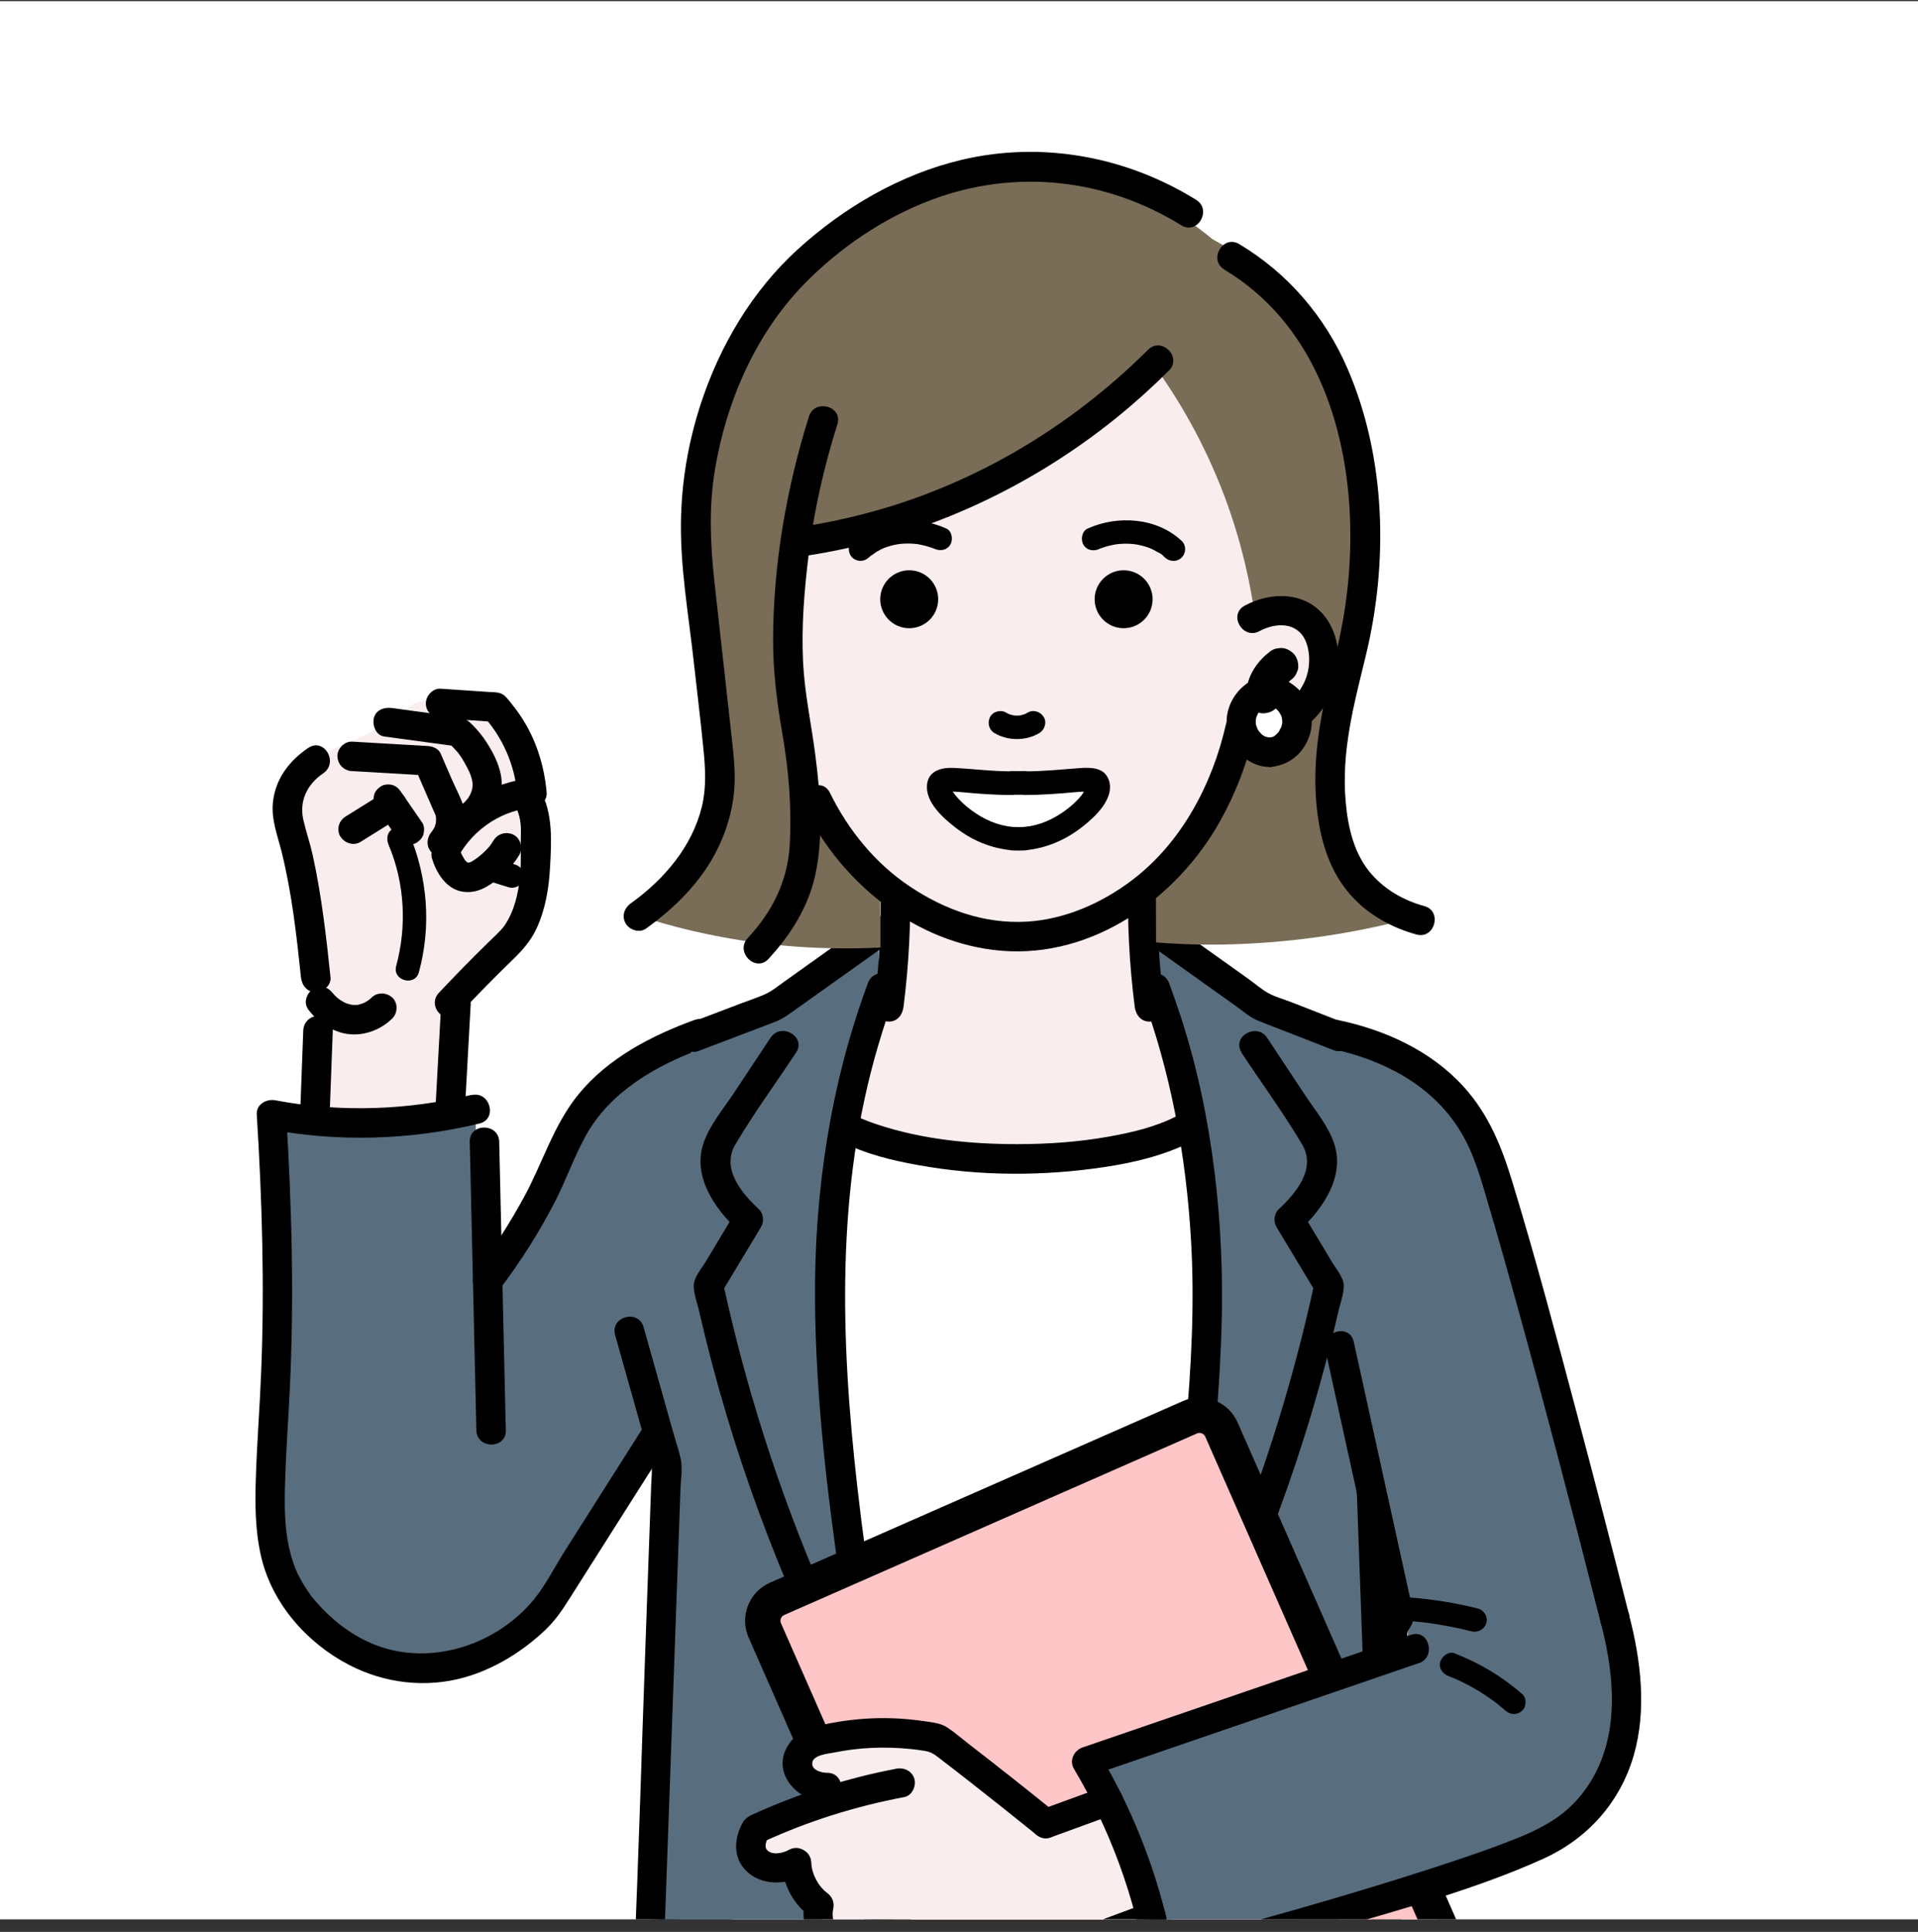
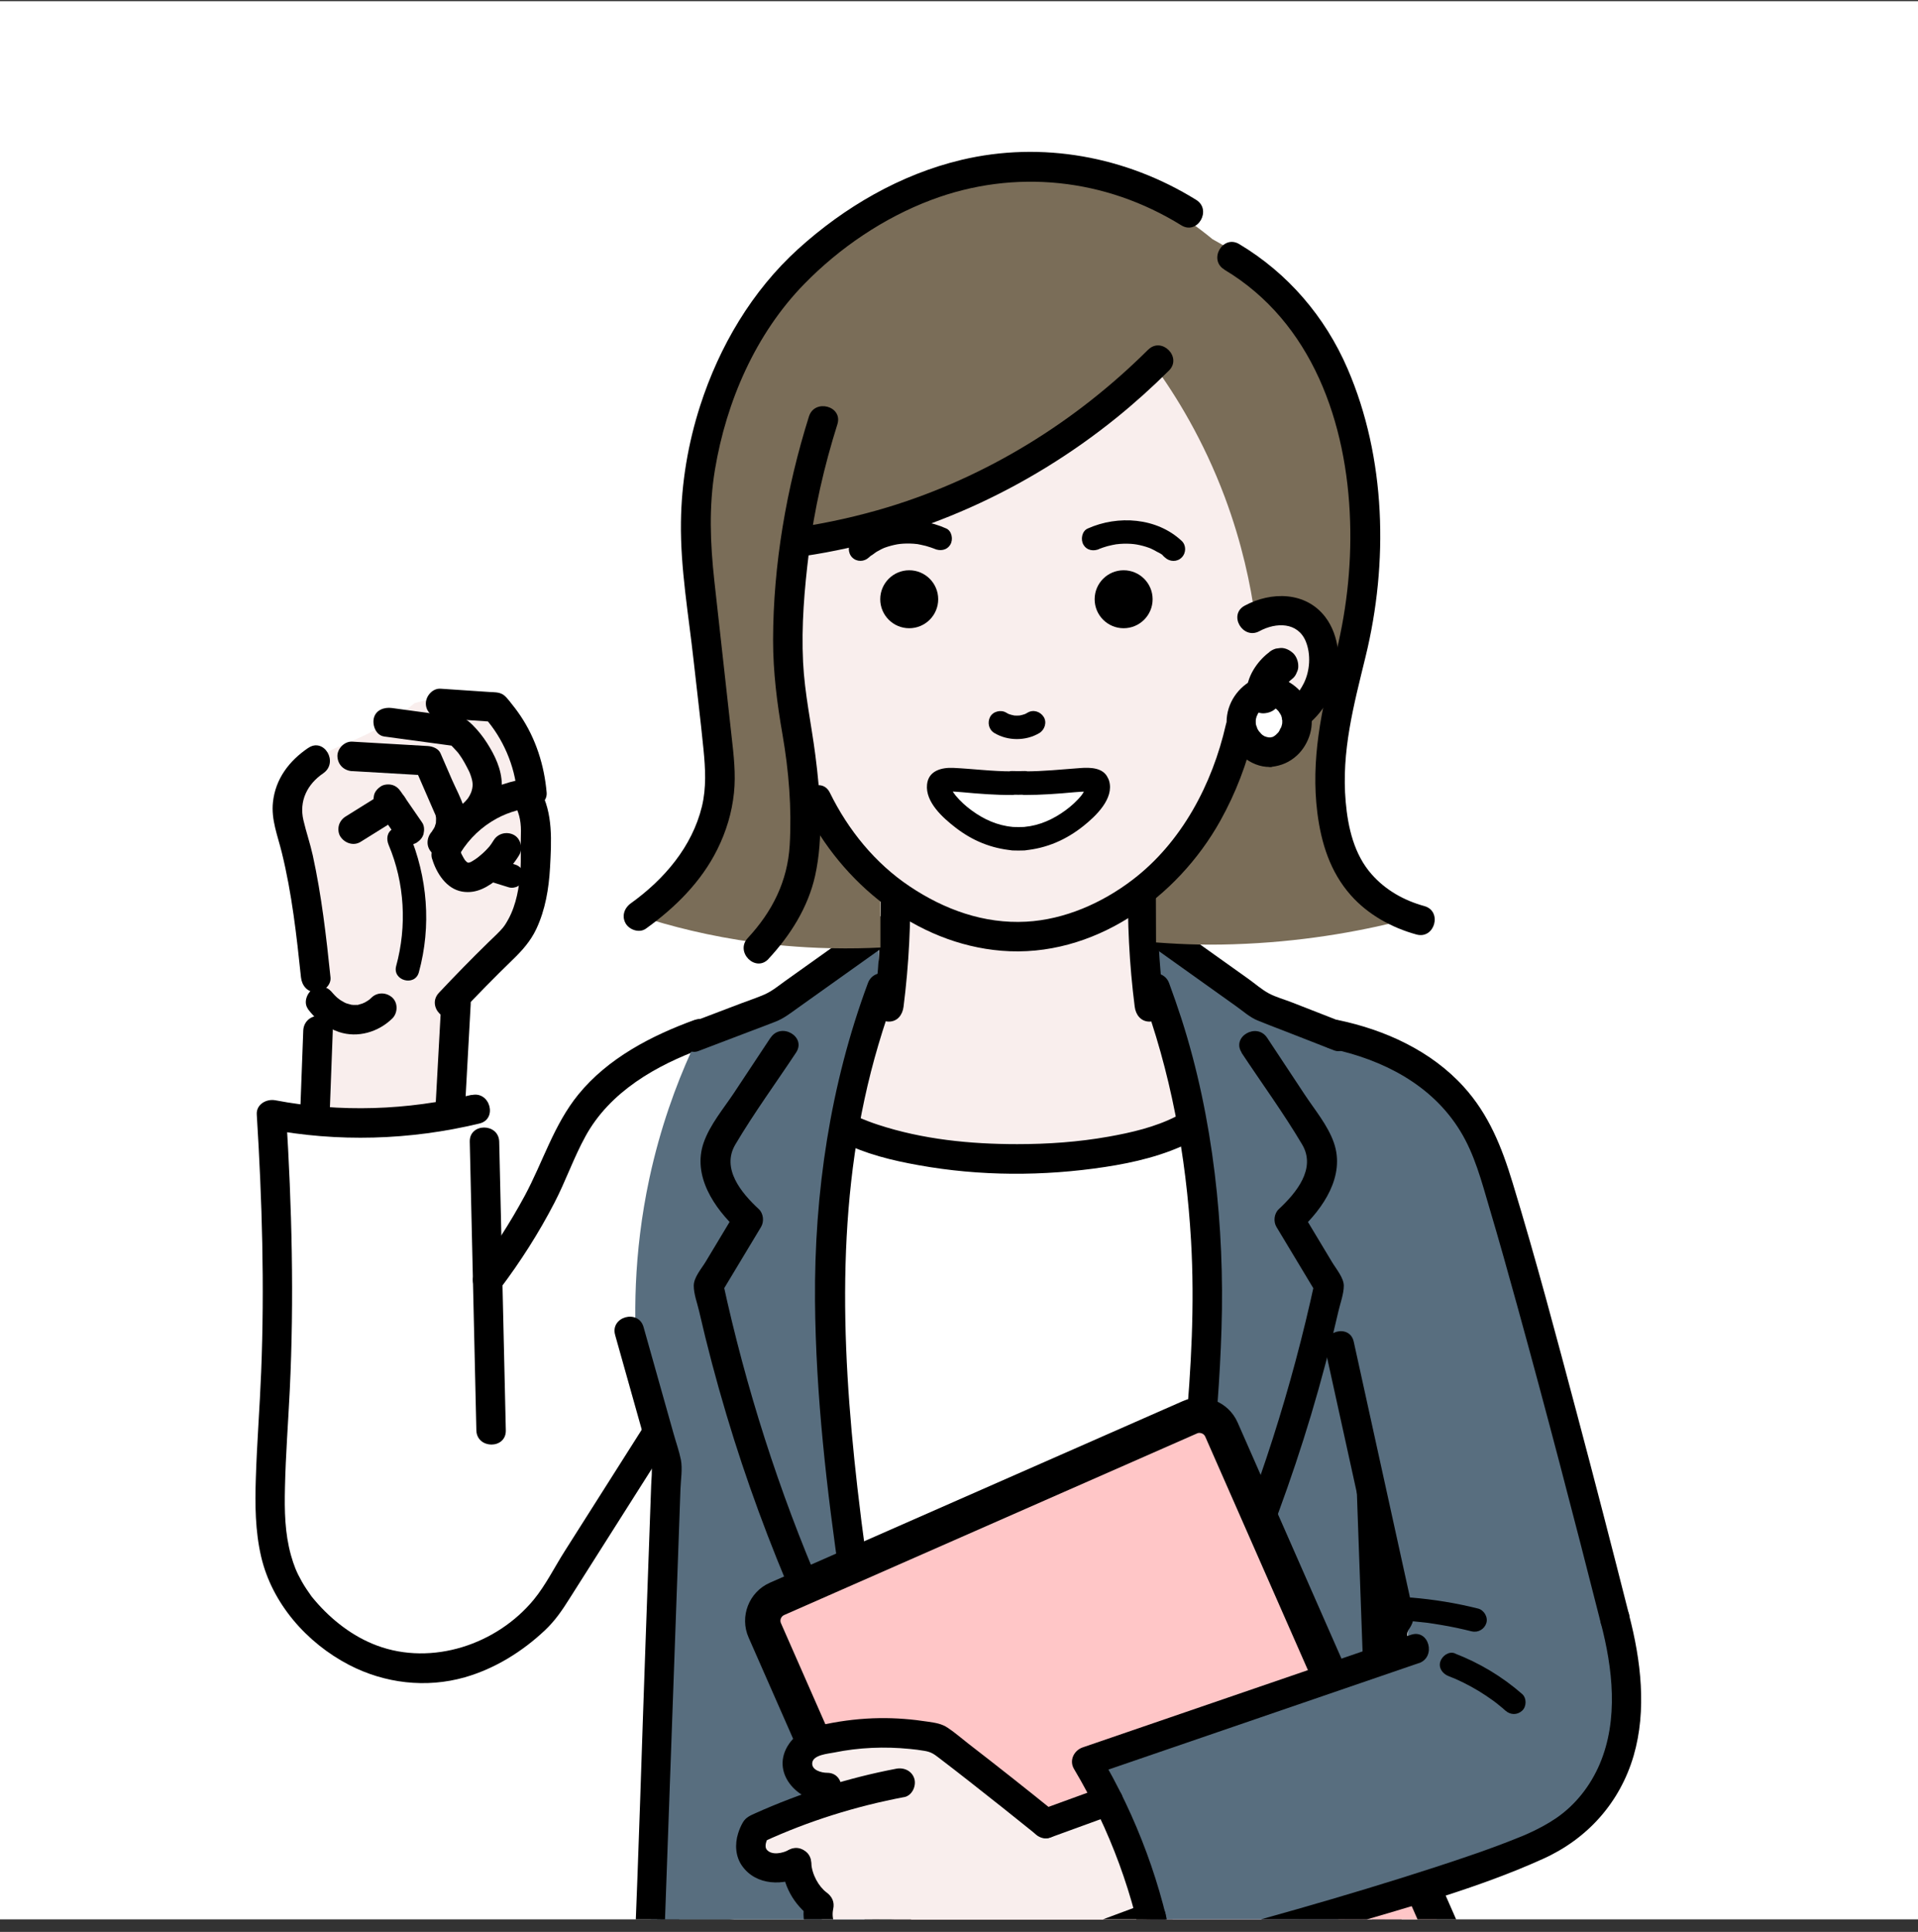
<svg xmlns="http://www.w3.org/2000/svg" width="140" height="141" viewBox="0 0 140 141" fill="none">
  <rect x="0" y="0" width="140" height="141" fill="#333333" stroke="none" />
  <g clip-path="url(#clip0_99_47697)">
    <rect width="140" height="140" transform="translate(0 0.086)" fill="white" />
    <path d="M97.848 141.097C99.069 146.079 100.158 151.089 100.897 156.162C101.637 161.236 101.912 166.057 102.308 171.022C102.956 179.07 102.56 187.067 101.969 195.099C101.264 204.684 100.399 214.252 99.459 223.82C98.845 230.108 98.192 236.391 97.515 242.669C96.776 249.496 96.283 256.364 95.692 263.203C94.511 276.79 93.33 290.382 92.149 303.968C92.006 305.637 91.857 307.311 91.714 308.979L92.791 307.901C87.563 307.804 82.341 307.712 77.112 307.614L78.19 308.692C78.425 292.492 78.42 276.291 78.167 260.09C77.904 243.391 77.376 226.692 76.591 210.01C76.161 200.958 75.656 191.912 75.077 182.871C74.991 181.495 72.836 181.489 72.928 182.871C73.977 199.175 74.774 215.496 75.324 231.823C75.874 248.149 76.178 265.095 76.213 281.737C76.23 290.72 76.172 299.709 76.046 308.692C76.035 309.283 76.545 309.758 77.124 309.77C82.352 309.867 87.575 309.959 92.803 310.057C93.422 310.068 93.829 309.552 93.881 308.979C95.067 295.335 96.254 281.691 97.441 268.047C98.037 261.197 98.633 254.346 99.229 247.496C99.791 241.006 100.565 234.534 101.213 228.05C102.227 217.909 103.173 207.762 103.953 197.604C104.561 189.659 105.151 181.713 104.675 173.745C104.412 169.336 104.096 164.899 103.62 160.508C102.996 154.769 101.975 149.094 100.662 143.476C100.433 142.49 100.192 141.498 99.946 140.512C99.613 139.171 97.544 139.738 97.871 141.085L97.848 141.097Z" fill="black" />
    <path d="M98.639 139.738C85.62 140.936 72.515 141.189 59.456 140.472C55.982 140.283 52.519 140.025 49.057 139.698C47.681 139.572 47.687 141.722 49.057 141.848C62.035 143.063 75.1 143.338 88.119 142.651C91.628 142.467 95.136 142.209 98.639 141.888C100.003 141.762 100.02 139.612 98.639 139.738Z" fill="black" />
    <path d="M47.767 140.489C46.523 146.228 45.422 152.012 44.688 157.842C44.19 161.786 43.96 165.742 43.628 169.697C43.209 174.679 43.009 179.661 43.209 184.66C43.335 187.761 43.553 190.868 43.777 193.964C44.459 203.503 45.319 213.025 46.242 222.541C46.855 228.87 47.509 235.199 48.185 241.522C48.925 248.407 49.446 255.315 50.048 262.206C51.252 276.073 52.462 289.941 53.666 303.808C53.815 305.534 53.964 307.259 54.119 308.985C54.17 309.558 54.571 310.068 55.196 310.062C60.425 309.965 65.647 309.873 70.875 309.776C71.448 309.764 71.959 309.294 71.953 308.698C71.718 292.497 71.724 276.297 71.976 260.096C72.228 243.896 72.767 226.698 73.552 210.015C73.982 200.963 74.487 191.917 75.066 182.877C75.152 181.495 73.002 181.501 72.916 182.877C71.867 199.181 71.07 215.502 70.52 231.828C69.969 248.155 69.666 265.101 69.631 281.743C69.614 290.726 69.671 299.715 69.797 308.698L70.875 307.62C65.647 307.718 60.425 307.809 55.196 307.907L56.274 308.985C55.07 295.175 53.872 281.359 52.668 267.549C52.066 260.641 51.464 253.739 50.868 246.831C50.272 239.923 49.51 233.72 48.856 227.168C47.847 217.072 46.913 206.966 46.144 196.847C45.531 188.736 44.992 180.635 45.565 172.501C45.8 169.181 46.03 165.856 46.339 162.549C46.861 156.977 47.744 151.462 48.833 145.97C49.16 144.33 49.498 142.691 49.853 141.057C50.146 139.71 48.076 139.131 47.778 140.484L47.767 140.489Z" fill="black" />
    <path d="M32.964 82.397C33.113 79.164 33.262 75.925 33.411 72.691C34.718 71.625 37.94 68.678 39.029 63.857C39.213 63.055 39.66 60.75 39.155 57.878C38.754 55.614 38.37 53.407 36.495 52.031C34.03 50.214 30.797 51.159 30.253 51.326C29.828 51.675 29.175 52.186 28.326 52.719C25.752 54.341 24.411 54.312 23.035 55.516C22.307 56.153 21.441 57.253 20.977 59.26C21.665 63.284 22.353 67.308 23.041 71.333C23.207 71.981 23.35 72.674 23.454 73.419C23.884 76.469 23.494 79.129 22.989 81.096C26.314 81.531 29.639 81.961 32.964 82.397Z" fill="#F9EEED" />
-     <path d="M50.524 74.979C49.366 75.397 47.864 76.091 46.345 77.272C43.283 79.639 41.902 82.592 41.323 84.1C39.173 88.336 37.023 92.573 34.874 96.815C34.822 91.523 34.77 86.238 34.713 80.947C32.89 81.394 30.649 81.789 28.08 81.915C24.807 82.076 21.992 81.755 19.814 81.342C19.785 90.927 19.756 100.512 19.728 110.097C19.533 115.366 22.869 119.998 27.57 121.305C31.457 122.383 35.745 121.035 38.571 117.871C44.12 109.834 49.664 101.791 55.213 93.753C53.648 87.499 52.083 81.239 50.518 74.985L50.524 74.979Z" fill="#586E7F" />
    <path d="M50.73 74.428C47.555 75.581 44.379 77.226 42.212 79.886C40.429 82.076 39.626 84.816 38.302 87.275C37.236 89.247 36.02 91.133 34.673 92.928C34.324 93.392 34.604 94.126 35.057 94.401C35.602 94.728 36.181 94.476 36.531 94.017C38.01 92.056 39.334 89.975 40.463 87.797C41.289 86.209 41.873 84.501 42.733 82.936C44.511 79.68 47.904 77.742 51.309 76.509C52.599 76.039 52.043 73.964 50.736 74.434L50.73 74.428Z" fill="black" />
    <path d="M34.289 83.331C34.45 90.354 34.611 97.371 34.771 104.393C34.805 105.775 36.955 105.781 36.921 104.393C36.76 97.371 36.6 90.354 36.439 83.331C36.405 81.95 34.255 81.944 34.289 83.331Z" fill="black" />
    <path d="M34.426 79.909C29.737 81.038 24.841 81.21 20.101 80.305C19.459 80.184 18.696 80.591 18.742 81.342C19.132 87.597 19.315 93.879 19.063 100.14C18.96 102.731 18.753 105.322 18.673 107.913C18.61 109.805 18.627 111.737 19.057 113.594C19.848 117.022 22.388 119.906 25.472 121.511C28.075 122.864 31.102 123.225 33.934 122.417C36.129 121.786 38.13 120.542 39.781 118.983C40.52 118.284 41.031 117.533 41.575 116.667C42.739 114.833 43.903 112.998 45.061 111.169C47.388 107.5 49.71 103.837 52.037 100.168C52.783 98.999 50.919 97.915 50.18 99.085C48.208 102.192 46.236 105.305 44.264 108.412C43.255 110.006 42.24 111.599 41.231 113.193C40.497 114.345 39.833 115.687 38.973 116.736C36.273 120.026 31.537 121.603 27.513 120.101C25.753 119.447 24.199 118.232 22.99 116.816C22.91 116.724 22.835 116.627 22.755 116.535C22.56 116.312 22.904 116.742 22.738 116.512C22.485 116.157 22.239 115.801 22.027 115.423C21.648 114.752 21.448 114.259 21.236 113.503C20.788 111.892 20.76 110.275 20.8 108.55C20.852 106.193 21.035 103.837 21.15 101.481C21.476 94.78 21.304 88.055 20.886 81.359L19.527 82.397C24.658 83.377 29.921 83.222 34.994 82.001C36.341 81.68 35.768 79.605 34.421 79.926L34.426 79.909Z" fill="black" />
    <path d="M22.497 54.588C21.11 55.528 20.107 56.84 19.923 58.549C19.785 59.822 20.267 60.991 20.565 62.206C21.305 65.193 21.649 68.283 21.97 71.338C22.033 71.918 22.423 72.416 23.047 72.416C23.581 72.416 24.183 71.923 24.125 71.338C23.816 68.358 23.472 65.359 22.83 62.43C22.64 61.564 22.348 60.727 22.147 59.862C21.821 58.457 22.423 57.242 23.586 56.445C24.75 55.648 23.649 53.808 22.503 54.588H22.497Z" fill="black" />
    <path d="M32.151 52.421C33.481 52.512 34.811 52.598 36.141 52.69L35.378 52.375C36.725 53.894 37.574 55.895 37.74 57.855L38.818 56.777C35.9 57.11 33.32 58.635 31.755 61.157C31.021 62.338 32.885 63.416 33.613 62.241C34.266 61.186 35.166 60.332 36.261 59.736C36.731 59.483 37.213 59.294 37.729 59.151C37.964 59.082 38.205 59.03 38.451 58.984C38.554 58.967 38.657 58.95 38.761 58.933C38.583 58.962 38.726 58.933 38.824 58.927C39.362 58.864 39.953 58.486 39.901 57.849C39.729 55.855 39.11 53.911 37.992 52.243C37.74 51.87 37.471 51.515 37.184 51.165C37.035 50.987 36.892 50.792 36.691 50.678C36.41 50.512 36.066 50.523 35.751 50.506C34.553 50.426 33.36 50.345 32.162 50.265C31.583 50.225 31.084 50.787 31.084 51.343C31.084 51.956 31.578 52.38 32.162 52.421H32.151Z" fill="black" />
    <path d="M28.368 61.667C29.543 64.448 29.709 67.601 28.918 70.502C28.625 71.574 30.288 72.026 30.575 70.96C31.498 67.578 31.211 64.024 29.852 60.802C29.669 60.372 29.038 60.28 28.677 60.492C28.236 60.75 28.19 61.237 28.368 61.667Z" fill="black" />
    <path d="M26.32 61.444C27.272 60.853 28.218 60.263 29.17 59.667C29.405 59.523 29.588 59.294 29.663 59.025C29.737 58.755 29.703 58.423 29.554 58.199C29.244 57.723 28.596 57.494 28.08 57.815C27.129 58.406 26.183 58.996 25.231 59.592C24.996 59.736 24.813 59.965 24.738 60.234C24.664 60.504 24.698 60.836 24.847 61.06C25.157 61.536 25.805 61.765 26.32 61.444Z" fill="black" />
    <path d="M27.41 58.864C27.926 59.615 28.442 60.36 28.957 61.111C29.118 61.346 29.319 61.53 29.6 61.604C29.858 61.673 30.201 61.645 30.425 61.495C30.649 61.346 30.855 61.129 30.918 60.853C30.981 60.578 30.975 60.263 30.809 60.028C30.293 59.277 29.777 58.532 29.261 57.781C29.101 57.546 28.9 57.362 28.619 57.288C28.361 57.219 28.017 57.248 27.794 57.397C27.57 57.546 27.364 57.764 27.301 58.039C27.238 58.314 27.243 58.629 27.41 58.864Z" fill="black" />
    <path d="M25.707 56.279C27.547 56.388 29.387 56.496 31.227 56.6L30.299 56.066C30.757 57.127 31.216 58.182 31.68 59.242C31.709 59.306 31.738 59.374 31.766 59.437C31.829 59.575 31.841 59.609 31.806 59.535C31.778 59.432 31.824 59.655 31.829 59.684C31.841 59.758 31.841 59.741 31.824 59.627C31.824 59.678 31.829 59.735 31.829 59.787C31.829 59.867 31.824 60.033 31.818 60.068C31.812 60.102 31.761 60.269 31.732 60.343C31.703 60.418 31.709 60.418 31.732 60.343C31.709 60.389 31.686 60.429 31.663 60.475C31.623 60.55 31.554 60.618 31.526 60.699C31.491 60.79 31.675 60.526 31.514 60.704C31.13 61.14 31.084 61.794 31.514 62.223C31.904 62.613 32.649 62.659 33.033 62.223C33.824 61.329 34.197 60.068 33.847 58.898C33.647 58.228 33.28 57.569 32.999 56.926C32.718 56.284 32.437 55.631 32.156 54.983C32.007 54.633 31.577 54.473 31.227 54.45C29.387 54.341 27.547 54.232 25.707 54.129C25.145 54.094 24.606 54.645 24.629 55.207C24.658 55.814 25.099 56.244 25.707 56.284V56.279Z" fill="black" />
    <path d="M28.047 53.756C29.755 53.986 31.463 54.221 33.172 54.45L32.696 54.175C32.948 54.404 33.183 54.651 33.407 54.908C33.493 55.012 33.504 55.029 33.447 54.954C33.475 54.995 33.51 55.04 33.538 55.081C33.602 55.172 33.665 55.264 33.728 55.361C33.86 55.568 33.974 55.786 34.089 56.003C34.141 56.095 34.181 56.193 34.232 56.284C34.284 56.399 34.289 56.416 34.255 56.325C34.284 56.393 34.307 56.462 34.335 56.531C34.525 57.064 34.57 57.379 34.358 57.918C34.416 57.763 34.301 58.027 34.284 58.056C34.221 58.17 34.146 58.285 34.066 58.388C34.215 58.193 33.991 58.463 33.957 58.497C33.894 58.56 33.831 58.623 33.762 58.681C33.332 59.07 33.367 59.804 33.762 60.2C34.192 60.63 34.851 60.59 35.281 60.2C36.107 59.449 36.646 58.371 36.629 57.247C36.611 56.124 36.118 55.126 35.551 54.232C35.253 53.762 34.897 53.315 34.507 52.925C34.192 52.61 33.911 52.392 33.458 52.334C33.137 52.289 32.81 52.248 32.489 52.203C31.194 52.025 29.904 51.853 28.608 51.675C28.052 51.601 27.427 51.807 27.284 52.426C27.169 52.931 27.439 53.67 28.035 53.751L28.047 53.756Z" fill="black" />
    <path d="M31.543 62.682C31.853 63.72 32.581 64.878 33.733 65.073C34.816 65.256 35.659 64.7 36.462 64.052C37.035 63.594 37.517 63.038 37.895 62.413C38.187 61.931 38.015 61.209 37.511 60.939C37.006 60.67 36.353 60.813 36.037 61.324C35.974 61.427 35.911 61.524 35.843 61.622C35.808 61.667 35.762 61.713 35.739 61.765L35.831 61.645C35.802 61.679 35.779 61.713 35.751 61.748C35.55 61.983 35.332 62.206 35.097 62.401C35.029 62.459 34.954 62.516 34.879 62.579C34.707 62.717 35.04 62.464 34.851 62.602C34.73 62.688 34.604 62.78 34.472 62.854C34.432 62.877 34.386 62.9 34.346 62.923C34.26 62.963 34.26 62.963 34.346 62.923C34.432 62.889 34.432 62.889 34.346 62.923C34.312 62.934 34.283 62.946 34.249 62.952C33.991 63.02 34.438 62.974 34.232 62.963H34.163C34.042 62.957 34.071 62.963 34.237 62.98C34.209 62.963 34.128 62.952 34.088 62.94C33.905 62.894 34.312 63.06 34.163 62.969C34.123 62.94 34.077 62.917 34.037 62.894C33.882 62.797 34.237 63.089 34.083 62.923C34.042 62.883 34.002 62.843 33.962 62.803C33.899 62.734 33.83 62.596 34.008 62.871C33.956 62.791 33.899 62.717 33.847 62.63C33.796 62.545 33.756 62.464 33.71 62.378C33.693 62.338 33.658 62.292 33.653 62.252C33.653 62.281 33.767 62.545 33.704 62.378C33.67 62.292 33.635 62.201 33.612 62.109C33.452 61.57 32.85 61.174 32.288 61.358C31.726 61.541 31.365 62.103 31.537 62.682H31.543Z" fill="black" />
    <path d="M37.562 58.727C37.958 59.432 38.05 60.131 38.021 60.922C37.987 61.794 38.05 62.671 37.987 63.548C37.906 64.746 37.683 66.024 37.121 67.062C36.886 67.492 36.783 67.641 36.519 67.922C36.232 68.226 35.917 68.512 35.619 68.805C34.398 69.997 33.206 71.218 32.036 72.462C31.09 73.471 32.609 74.996 33.555 73.981C34.811 72.64 36.095 71.333 37.413 70.054C38.107 69.384 38.726 68.696 39.145 67.807C39.804 66.403 40.062 64.861 40.148 63.319C40.251 61.415 40.383 59.346 39.414 57.637C38.732 56.434 36.874 57.517 37.557 58.721L37.562 58.727Z" fill="black" />
    <path d="M32.202 73.282C32.059 75.925 31.91 78.562 31.767 81.204C31.732 81.783 32.283 82.282 32.844 82.282C33.452 82.282 33.888 81.789 33.922 81.204C34.066 78.562 34.215 75.925 34.358 73.282C34.392 72.703 33.842 72.204 33.28 72.204C32.672 72.204 32.237 72.697 32.202 73.282Z" fill="black" />
    <path d="M22.469 73.637C23.042 74.417 23.833 75.019 24.75 75.323C26.115 75.776 27.628 75.323 28.637 74.331C29.038 73.935 29.061 73.202 28.637 72.812C28.213 72.422 27.548 72.393 27.118 72.812C27.066 72.863 27.015 72.909 26.963 72.955C26.894 73.013 26.74 73.104 27.026 72.909C26.986 72.938 26.946 72.967 26.906 72.995C26.814 73.058 26.717 73.116 26.613 73.173C26.568 73.196 26.482 73.219 26.447 73.253C26.608 73.19 26.631 73.179 26.522 73.219L26.459 73.242C26.378 73.27 26.304 73.293 26.224 73.311C26.178 73.322 25.954 73.402 26.109 73.339C26.201 73.328 26.201 73.328 26.109 73.339C26.063 73.339 26.023 73.345 25.977 73.345C25.914 73.345 25.845 73.345 25.782 73.345C25.719 73.345 25.656 73.334 25.593 73.328C25.897 73.339 25.731 73.345 25.639 73.328C25.513 73.299 25.392 73.259 25.272 73.225C25.049 73.156 25.41 73.299 25.318 73.248C25.261 73.219 25.203 73.196 25.146 73.167C25.054 73.121 24.962 73.064 24.877 73.013C24.796 72.961 24.716 72.898 24.636 72.846C24.951 73.07 24.676 72.869 24.601 72.806C24.498 72.709 24.395 72.611 24.303 72.502C24.166 72.347 24.148 72.307 24.332 72.548C24.16 72.313 23.977 72.135 23.69 72.055C23.432 71.986 23.088 72.015 22.864 72.164C22.417 72.451 22.125 73.15 22.48 73.637H22.469Z" fill="black" />
    <path d="M22.136 75.22C22.055 77.312 21.975 79.404 21.901 81.497C21.878 82.059 22.411 82.597 22.978 82.575C23.58 82.546 24.033 82.105 24.056 81.497C24.136 79.404 24.217 77.312 24.291 75.22C24.314 74.658 23.781 74.119 23.213 74.142C22.611 74.171 22.159 74.612 22.136 75.22Z" fill="black" />
    <path d="M35.436 64.236C36.003 64.413 36.577 64.585 37.144 64.763C37.356 64.826 37.62 64.786 37.809 64.677C37.998 64.568 38.159 64.368 38.205 64.161C38.256 63.943 38.245 63.697 38.119 63.496C37.993 63.296 37.826 63.169 37.603 63.101C37.035 62.923 36.462 62.751 35.895 62.573C35.682 62.51 35.419 62.55 35.23 62.659C35.04 62.768 34.88 62.969 34.834 63.175C34.782 63.393 34.794 63.64 34.92 63.84C35.046 64.041 35.212 64.167 35.436 64.236Z" fill="black" />
    <path d="M65.366 65.327C71.379 65.316 77.399 65.304 83.412 65.293L83.665 71.278C84.685 74.797 85.705 78.323 86.726 81.843C84.261 82.932 80.082 84.411 74.704 84.583C69.023 84.767 64.546 83.402 61.983 82.405C63.015 78.799 64.053 75.199 65.085 71.593C65.177 69.506 65.274 67.414 65.366 65.327Z" fill="#F9EEED" />
    <path d="M50.443 76.77C49.354 79.177 48.202 82.284 47.399 86.011C46.207 91.572 46.253 96.398 46.545 99.804C47.376 102.945 48.202 106.081 49.033 109.222C48.471 120.613 47.91 132.004 47.353 143.395C45.674 152.315 43.994 161.235 42.315 170.15C46.78 173.406 50.707 174.592 53.161 175.085C55.551 175.567 56.709 175.28 57.552 174.948C61.347 173.457 62.304 168.453 62.448 167.644C63.245 154.883 64.041 142.122 64.844 129.361C64.511 127.917 60.16 108.792 60.286 96.266C60.338 91.124 60.888 86.974 60.888 86.974C61.444 82.594 62.281 79.057 62.918 76.707C63.302 75.222 63.686 73.743 64.07 72.258C64.099 71.146 64.133 70.04 64.162 68.927C61.358 70.75 58.555 72.573 55.752 74.396C53.98 75.187 52.215 75.978 50.443 76.764V76.77Z" fill="#586E7F" />
    <path d="M98.151 76.77C99.24 79.177 100.393 82.284 101.195 86.011C102.388 91.572 102.342 96.398 102.049 99.804C101.218 102.945 100.393 106.081 99.561 109.222C100.123 120.613 100.685 132.004 101.241 143.395C102.864 152.395 104.48 161.396 106.102 170.396C101.728 173.463 97.888 174.61 95.434 175.091C93.341 175.504 92.143 175.389 91.043 174.954C87.832 173.681 86.76 169.926 86.537 169.055C85.648 155.824 84.76 142.592 83.871 129.361C86.571 114.577 88.142 103.375 88.279 99.007C88.325 97.602 88.32 96.272 88.32 96.272C88.314 94.019 88.199 90.792 87.718 86.974C87.162 82.594 86.325 79.057 85.688 76.707C85.304 75.222 84.92 73.743 84.536 72.258C84.507 71.146 84.473 70.04 84.444 68.927C87.248 70.75 90.051 72.573 92.854 74.396C94.626 75.187 96.391 75.978 98.163 76.764L98.151 76.77Z" fill="#586E7F" />
    <path d="M61.977 82.405C61.513 87.994 61.272 94.105 61.421 100.658C61.674 112.083 63.027 122.259 64.746 130.909C64.494 135.547 64.248 138.408 63.995 143.051C66.822 143.619 70.347 144.089 74.4 144.1C78.413 144.112 81.904 143.67 84.713 143.131C84.433 137.949 84.146 134.55 83.865 129.361C86.215 121.978 88.554 111.538 88.273 99.007C88.13 92.747 87.362 87.163 86.382 82.416C83.389 83.282 79.118 84.176 73.942 84.148C69 84.119 64.901 83.253 61.983 82.405H61.977Z" fill="white" />
    <path d="M61.439 83.334C63.164 84.228 65.154 84.704 67.051 85.042C71.523 85.85 76.16 85.856 80.649 85.174C82.805 84.847 84.972 84.331 86.921 83.345C88.153 82.72 87.07 80.863 85.837 81.488C84.307 82.262 82.587 82.663 80.907 82.961C78.717 83.351 76.481 83.506 74.251 83.506C70.829 83.506 67.344 83.162 64.076 82.084C63.847 82.009 63.617 81.929 63.394 81.843C63.279 81.797 62.734 81.579 63.038 81.706C62.866 81.631 62.694 81.556 62.522 81.471C61.296 80.834 60.206 82.692 61.439 83.328V83.334Z" fill="black" />
    <path d="M64.271 64.141C64.351 67.265 64.191 70.389 63.795 73.485C63.721 74.064 64.34 74.563 64.873 74.563C65.515 74.563 65.876 74.064 65.951 73.485C66.346 70.383 66.501 67.259 66.427 64.141C66.392 62.759 64.242 62.753 64.277 64.141H64.271Z" fill="black" />
    <path d="M82.352 64.141C82.271 67.265 82.432 70.389 82.827 73.485C82.902 74.058 83.269 74.563 83.905 74.563C84.427 74.563 85.052 74.07 84.983 73.485C84.587 70.383 84.433 67.259 84.507 64.141C84.541 62.759 82.392 62.759 82.357 64.141H82.352Z" fill="black" />
    <path d="M83.854 68.893C85.986 70.412 88.119 71.931 90.251 73.456C90.744 73.806 91.226 74.247 91.788 74.476C92.43 74.74 93.083 74.987 93.737 75.239C94.952 75.715 96.173 76.191 97.389 76.666C97.927 76.878 98.57 76.431 98.713 75.915C98.879 75.308 98.506 74.803 97.962 74.591C96.746 74.115 95.525 73.639 94.31 73.164C93.754 72.946 93.129 72.779 92.608 72.499C92.086 72.218 91.604 71.788 91.129 71.45C89.065 69.982 87.007 68.509 84.943 67.041C84.467 66.703 83.745 66.955 83.47 67.425C83.154 67.964 83.384 68.56 83.854 68.898V68.893Z" fill="black" />
    <path d="M63.715 67.035C61.594 68.549 59.472 70.056 57.351 71.57C56.853 71.925 56.36 72.338 55.798 72.585C55.236 72.831 54.645 73.02 54.078 73.238C52.846 73.708 51.619 74.173 50.386 74.643C49.842 74.849 49.469 75.365 49.635 75.967C49.779 76.489 50.409 76.924 50.959 76.718C52.192 76.248 53.419 75.784 54.651 75.313C55.305 75.067 55.964 74.82 56.618 74.562C57.214 74.327 57.695 73.949 58.217 73.576C60.413 72.011 62.602 70.446 64.798 68.887C65.268 68.549 65.498 67.947 65.182 67.414C64.907 66.949 64.185 66.691 63.709 67.03L63.715 67.035Z" fill="black" />
    <path d="M101.734 96.863C101.092 99.15 100.444 101.432 99.802 103.719C99.487 104.842 98.942 106.086 98.982 107.256C99.022 108.425 99.068 109.629 99.108 110.816C99.28 115.66 99.458 120.504 99.63 125.348C99.802 130.192 99.98 135.037 100.151 139.881C100.197 141.096 100.129 142.38 100.312 143.584C100.495 144.788 100.742 146.026 100.954 147.247C101.373 149.644 101.791 152.04 102.215 154.436C103.161 159.836 104.107 165.242 105.053 170.642L105.328 169.599C103.046 172.276 99.888 174.392 96.316 174.77C93.381 175.08 90.349 174.202 88.715 171.594C87.081 168.986 87.213 166.337 87.035 163.494C86.725 158.472 86.416 153.444 86.106 148.422C85.797 143.401 85.481 138.276 85.166 133.208C85.092 131.998 84.891 130.726 84.948 129.516C85.006 128.306 85.418 127.005 85.642 125.801C86.072 123.502 86.473 121.198 86.846 118.888C88.004 111.636 88.933 104.304 89.162 96.954C89.391 89.605 88.577 81.614 86.238 74.356C85.957 73.485 85.653 72.619 85.338 71.759C84.862 70.475 82.781 71.031 83.263 72.332C85.453 78.208 86.576 84.308 86.938 90.562C87.207 95.223 86.949 99.889 86.525 104.533C85.957 110.799 85.046 117.036 83.934 123.227C83.607 125.045 83.263 126.862 82.896 128.668C82.718 129.562 82.839 130.456 82.896 131.362C82.959 132.405 83.022 133.449 83.091 134.492C83.326 138.281 83.561 142.076 83.796 145.866C84.226 152.808 84.599 159.75 85.069 166.693C85.212 168.837 85.768 171.032 86.955 172.844C88.314 174.913 90.44 176.312 92.871 176.776C95.302 177.241 97.83 176.925 100.111 176.014C101.395 175.504 102.611 174.85 103.729 174.03C104.296 173.612 104.847 173.171 105.363 172.689C105.907 172.184 106.647 171.571 107.014 170.912C107.26 170.465 107.105 169.989 107.025 169.519C106.945 169.049 106.859 168.579 106.778 168.109C106.612 167.168 106.452 166.228 106.285 165.288C105.959 163.408 105.626 161.527 105.299 159.653C104.634 155.846 103.964 152.046 103.299 148.239C102.972 146.387 102.467 144.473 102.399 142.598C102.33 140.723 102.261 138.706 102.187 136.756C102.049 132.956 101.911 129.161 101.774 125.36C101.636 121.559 101.499 117.764 101.361 113.963C101.292 112.066 101.223 110.162 101.155 108.265C101.138 107.812 101.063 107.308 101.143 106.855C101.223 106.402 101.401 105.949 101.522 105.507C101.774 104.613 102.026 103.713 102.278 102.819C102.783 101.024 103.287 99.236 103.792 97.442C104.17 96.106 102.095 95.538 101.717 96.868L101.734 96.863Z" fill="black" />
    <path d="M90.618 76.827C92.091 79.051 93.691 81.241 95.049 83.534C96.093 85.3 94.602 87.077 93.341 88.252C92.997 88.573 92.934 89.158 93.175 89.553C94.143 91.158 95.106 92.769 96.075 94.374L95.966 93.549C94.293 101.282 91.873 108.855 88.732 116.119C88.497 116.657 88.577 117.265 89.116 117.592C89.569 117.861 90.354 117.741 90.589 117.208C92.555 112.662 94.275 108.013 95.697 103.272C96.448 100.761 97.119 98.227 97.703 95.67C97.835 95.103 98.088 94.42 98.088 93.841C98.088 93.262 97.52 92.603 97.216 92.093C96.494 90.889 95.766 89.685 95.043 88.475L94.877 89.777C96.585 88.195 98.214 85.821 97.359 83.391C96.912 82.118 95.966 81 95.233 79.888C94.321 78.506 93.404 77.125 92.492 75.743C91.73 74.597 89.873 75.669 90.635 76.827H90.618Z" fill="black" />
    <path d="M44.9 97.436C45.404 99.23 45.909 101.019 46.413 102.813C46.666 103.707 46.918 104.608 47.17 105.502C47.29 105.932 47.48 106.402 47.548 106.849C47.623 107.353 47.548 107.892 47.531 108.397C47.394 112.243 47.256 116.09 47.118 119.937C46.843 127.533 46.631 135.134 46.299 142.73C46.218 144.605 45.702 146.519 45.376 148.371C45.049 150.223 44.716 152.126 44.39 154.006C43.725 157.813 43.054 161.613 42.389 165.42C42.234 166.314 42.074 167.203 41.919 168.097C41.77 168.934 41.26 170.253 41.764 171.009C42.595 172.242 43.943 173.285 45.135 174.139C47.29 175.681 49.83 176.673 52.467 176.925C54.709 177.143 57.105 176.731 59.031 175.515C61.204 174.145 62.568 171.869 63.193 169.416C63.743 167.266 63.715 164.973 63.852 162.771C64.087 158.931 64.328 155.09 64.563 151.254C64.798 147.419 65.033 143.67 65.268 139.881C65.383 137.983 65.503 136.091 65.618 134.194C65.675 133.294 65.727 132.394 65.784 131.494C65.847 130.485 65.968 129.516 65.767 128.519C64.443 121.909 63.342 115.247 62.58 108.546C61.353 97.763 60.997 86.779 64.116 76.254C64.506 74.929 64.947 73.617 65.429 72.321C65.91 71.025 63.835 70.464 63.353 71.748C60.602 79.149 59.426 87.077 59.49 94.959C59.547 101.85 60.349 108.747 61.341 115.557C61.674 117.821 62.035 120.08 62.425 122.333C62.625 123.485 62.832 124.638 63.05 125.79C63.267 126.942 63.686 128.284 63.743 129.505C63.801 130.726 63.6 131.987 63.525 133.196C63.445 134.475 63.365 135.759 63.29 137.037C63.136 139.548 62.981 142.059 62.826 144.576C62.511 149.649 62.201 154.723 61.886 159.79C61.754 161.963 61.593 164.136 61.49 166.309C61.439 167.409 61.284 168.378 60.94 169.479C60.023 172.414 57.718 174.466 54.628 174.776C51.343 175.102 48.013 173.813 45.508 171.726C44.728 171.078 44.023 170.362 43.369 169.588L43.644 170.631C44.481 165.838 45.324 161.046 46.161 156.259C46.58 153.863 46.998 151.467 47.422 149.07C47.846 146.674 48.385 144.289 48.477 141.864C48.827 132.13 49.176 122.396 49.526 112.662C49.572 111.332 49.624 110.002 49.669 108.672C49.692 107.99 49.83 107.204 49.698 106.534C49.572 105.903 49.343 105.272 49.171 104.653C48.437 102.056 47.709 99.454 46.975 96.857C46.602 95.527 44.527 96.094 44.9 97.43V97.436Z" fill="black" />
    <path d="M56.239 75.743C55.351 77.085 54.462 78.426 53.574 79.768C52.811 80.914 51.831 82.072 51.367 83.385C50.513 85.816 52.141 88.189 53.849 89.771L53.683 88.47C52.96 89.674 52.232 90.878 51.51 92.087C51.206 92.592 50.639 93.228 50.639 93.836C50.639 94.444 50.891 95.097 51.023 95.665C51.608 98.221 52.278 100.755 53.029 103.266C54.445 108.013 56.165 112.662 58.137 117.202C58.372 117.741 59.146 117.85 59.61 117.586C60.166 117.271 60.224 116.646 59.994 116.113C56.853 108.85 54.434 101.277 52.76 93.543L52.651 94.369C53.62 92.764 54.583 91.153 55.552 89.548C55.787 89.152 55.729 88.567 55.385 88.246C54.124 87.077 52.628 85.294 53.677 83.528C55.036 81.23 56.635 79.046 58.108 76.821C58.877 75.663 57.013 74.585 56.251 75.738L56.239 75.743Z" fill="black" />
    <path d="M65.251 126.076C69.121 129.396 73.799 131.643 78.826 132.531C79.4 132.635 79.984 132.377 80.151 131.78C80.294 131.259 79.973 130.559 79.4 130.456C74.745 129.636 70.371 127.636 66.776 124.552C65.733 123.657 64.202 125.171 65.257 126.071L65.251 126.076Z" fill="black" />
    <path d="M89.151 104.343L105.966 142.577C106.354 143.458 105.954 144.487 105.073 144.874L74.936 158.128C74.055 158.516 73.026 158.116 72.639 157.235L55.823 119.001C55.436 118.12 55.836 117.091 56.717 116.704L86.854 103.449C87.735 103.062 88.763 103.462 89.151 104.343Z" fill="#FFC6C7" />
    <path d="M74.232 159.561C74.645 159.561 75.064 159.475 75.453 159.303L105.59 146.049C107.121 145.378 107.82 143.578 107.15 142.047L90.335 103.816C89.659 102.285 87.865 101.586 86.334 102.262L56.197 115.516C54.667 116.187 53.967 117.987 54.644 119.518L71.452 157.749C71.779 158.489 72.375 159.062 73.132 159.354C73.487 159.492 73.86 159.561 74.232 159.561ZM87.555 104.584C87.733 104.584 87.899 104.687 87.974 104.853L104.788 143.085C104.891 143.314 104.788 143.584 104.553 143.687L74.416 156.941C74.267 157.009 74.135 156.975 74.066 156.946C73.997 156.923 73.883 156.855 73.814 156.706L57.006 118.474C56.902 118.245 57.006 117.976 57.241 117.872L87.377 104.618C87.435 104.59 87.498 104.578 87.561 104.578L87.555 104.584Z" fill="black" />
    <path d="M73.917 143.503C69.228 144.57 65.118 144.736 62.033 144.627C60.732 141.732 59.436 138.831 58.135 135.936C56.822 136.349 55.607 136.142 55.292 135.569C54.931 134.91 55.572 133.425 57.315 132.565C58.003 132.244 58.691 131.917 59.373 131.596C58.084 130.673 57.757 129.022 58.439 127.945C58.932 127.171 59.907 126.752 60.921 126.838C63.421 126.85 65.926 126.861 68.425 126.873C71.057 128.942 73.694 131.017 76.325 133.087L80.888 131.424C81.931 134.256 82.975 137.088 84.024 139.915C81.461 141.176 78.056 142.552 73.911 143.498L73.917 143.503Z" fill="#F9EEED" />
    <path d="M97.874 75.594C99.927 76.138 103.16 77.331 105.831 80.163C107.637 82.083 108.56 83.969 108.91 85.013C115.496 104.871 119.022 119.793 118.907 123.41C118.793 126.919 117.486 129.59 117.486 129.59C117.486 129.59 116.884 130.817 116.001 131.969C113.931 134.646 101.744 139.422 84.551 143.761C84.259 141.199 83.623 137.914 82.201 134.314C81.312 132.067 80.303 130.152 79.34 128.57C87.137 125.875 94.933 123.175 102.73 120.481C102.753 119.678 102.781 118.876 102.804 118.073C101.411 112.564 100.018 107.055 98.625 101.546C99.554 99.058 100.821 94.661 100.448 89.123C100.156 84.755 98.946 81.303 97.966 79.085C97.937 77.921 97.914 76.757 97.886 75.6L97.874 75.594Z" fill="#586E7F" />
    <path d="M103.567 121.381C95.581 124.121 87.601 126.861 79.616 129.596L80.258 128.019C82.975 132.588 84.85 137.639 85.744 142.884C85.973 144.237 83.904 144.816 83.669 143.457C82.803 138.384 81.026 133.528 78.395 129.108C78.022 128.484 78.395 127.75 79.037 127.532C87.022 124.792 95.002 122.052 102.988 119.317C104.301 118.87 104.863 120.945 103.561 121.392L103.567 121.381Z" fill="black" />
    <path d="M81.181 132.468C79.662 133.024 78.142 133.574 76.618 134.13C76.09 134.325 75.419 133.912 75.293 133.379C75.156 132.772 75.477 132.261 76.044 132.055C77.563 131.499 79.082 130.949 80.607 130.393C81.135 130.198 81.805 130.61 81.932 131.144C82.069 131.751 81.748 132.261 81.181 132.468Z" fill="black" />
    <path d="M84.316 140.958C82.866 141.497 81.416 142.036 79.965 142.575C79.438 142.77 78.767 142.357 78.641 141.824C78.504 141.216 78.825 140.711 79.392 140.499C80.842 139.96 82.293 139.422 83.743 138.883C84.271 138.688 84.941 139.101 85.067 139.634C85.205 140.241 84.884 140.746 84.316 140.958Z" fill="black" />
    <path d="M79.965 142.575C75.987 144.163 71.842 145.321 67.611 145.991C66.574 146.157 65.53 146.295 64.487 146.41C63.69 146.496 63.059 146.559 62.326 146.232C60.594 145.464 59.803 143.692 60.147 141.869L60.64 143.085C59.064 142.236 58.382 140.471 58.748 138.757L59.242 139.972C57.917 138.997 57.138 137.599 57.063 135.942C57.006 134.56 59.156 134.56 59.213 135.942C59.253 136.813 59.775 137.707 60.325 138.115C60.738 138.418 60.927 138.82 60.818 139.33C60.646 140.132 61.019 140.855 61.724 141.233C62.171 141.474 62.303 141.99 62.217 142.448C62.108 143.022 62.297 143.658 62.761 144.036C63.14 144.34 63.409 144.426 63.776 144.34C64.579 144.157 65.456 144.163 66.27 144.042C67.227 143.905 68.173 143.738 69.125 143.555C72.633 142.861 76.067 141.835 79.386 140.511C79.931 140.293 80.561 140.746 80.71 141.262C80.882 141.869 80.498 142.368 79.96 142.586L79.965 142.575Z" fill="black" />
    <path d="M66.001 131.161C62.464 131.831 59.007 132.909 55.733 134.417L56.117 134.033C55.963 134.285 55.756 134.755 55.98 135.013C56.341 135.426 57.132 135.265 57.591 135.013C58.806 134.354 59.895 136.206 58.674 136.871C57.224 137.662 55.194 137.644 54.163 136.177C53.681 135.495 53.629 134.6 53.876 133.815C53.962 133.54 54.077 133.259 54.226 133.007C54.443 132.64 54.753 132.514 55.12 132.347C58.416 130.868 61.867 129.768 65.421 129.091C65.989 128.982 66.579 129.252 66.746 129.842C66.889 130.37 66.568 131.058 65.995 131.166L66.001 131.161Z" fill="black" />
    <path d="M75.574 133.849C74.004 132.582 72.427 131.327 70.839 130.083C70.071 129.481 69.297 128.879 68.523 128.289C68.156 128.008 67.956 127.87 67.497 127.79C67.136 127.727 66.775 127.681 66.413 127.647C64.567 127.463 62.699 127.538 60.881 127.91C60.463 127.996 59.356 128.071 59.288 128.661C59.23 129.206 59.975 129.389 60.377 129.389C61.758 129.389 61.764 131.539 60.377 131.539C58.227 131.539 56.169 129.349 57.596 127.274C58.244 126.328 59.242 126.047 60.308 125.829C61.586 125.566 62.894 125.417 64.195 125.399C65.393 125.382 66.585 125.48 67.766 125.663C68.288 125.743 68.735 125.806 69.182 126.105C69.698 126.448 70.174 126.867 70.661 127.245C72.823 128.914 74.967 130.61 77.088 132.325C77.54 132.691 77.46 133.46 77.088 133.844C76.646 134.297 76.016 134.205 75.569 133.844L75.574 133.849Z" fill="black" />
    <path d="M118.907 117.855C119.773 121.163 120.214 124.803 119.246 128.134C118.248 131.556 115.881 134.199 112.647 135.661C108.027 137.753 103.028 139.129 98.178 140.557C93.804 141.846 89.407 143.056 84.999 144.214C83.657 144.564 83.09 142.494 84.425 142.139C91.247 140.344 98.058 138.458 104.771 136.274C106.788 135.615 108.806 134.939 110.778 134.142C110.876 134.102 110.968 134.067 111.065 134.027C111.363 133.901 110.876 134.107 111.163 133.987C111.3 133.93 111.432 133.872 111.57 133.809C112.275 133.488 112.963 133.127 113.599 132.691C115.009 131.723 116.098 130.324 116.769 128.747C118.151 125.491 117.715 121.765 116.844 118.434C116.494 117.093 118.569 116.525 118.919 117.861L118.907 117.855Z" fill="black" />
    <path d="M116.838 118.423C114.878 110.701 112.871 102.996 110.75 95.314C110.085 92.906 109.414 90.504 108.703 88.114C108.142 86.216 107.637 84.261 106.594 82.559C104.519 79.154 100.913 77.331 97.118 76.528C95.765 76.242 96.338 74.172 97.691 74.453C101.108 75.169 104.455 76.694 106.835 79.314C108.68 81.344 109.626 83.746 110.406 86.314C112.114 91.909 113.611 97.567 115.113 103.214C116.408 108.081 117.669 112.959 118.908 117.844C119.246 119.185 117.176 119.758 116.832 118.417L116.838 118.423Z" fill="black" />
    <path d="M101.308 121.237C100.362 120.045 100.345 118.457 101.383 117.31L101.107 118.354C99.651 111.738 98.195 105.117 96.739 98.501C96.441 97.154 98.516 96.575 98.814 97.928C99.697 101.935 100.58 105.943 101.457 109.95C101.887 111.905 102.317 113.865 102.747 115.82C102.862 116.33 102.97 116.846 103.085 117.356C103.223 117.97 103.234 118.291 102.902 118.824C102.902 118.824 102.781 118.961 102.735 119.151C102.695 119.328 102.735 119.454 102.781 119.626C102.799 119.69 102.976 119.902 102.821 119.712C103.183 120.171 103.263 120.784 102.821 121.232C102.449 121.61 101.663 121.685 101.302 121.232L101.308 121.237Z" fill="black" />
    <path d="M106.187 120.676C107.993 121.375 109.644 122.361 111.106 123.639C111.444 123.938 111.432 124.557 111.106 124.855C110.744 125.187 110.251 125.17 109.89 124.855C109.735 124.717 109.575 124.58 109.409 124.448C109.369 124.413 109.328 124.385 109.288 124.35C109.093 124.196 109.363 124.402 109.248 124.316C109.162 124.253 109.082 124.19 108.996 124.127C108.646 123.875 108.291 123.634 107.918 123.41C107.546 123.187 107.196 122.992 106.818 122.808C106.617 122.711 106.416 122.613 106.216 122.527C106.17 122.504 106.118 122.487 106.072 122.464C105.946 122.413 106.187 122.51 106.061 122.464C105.952 122.424 105.843 122.378 105.734 122.332C105.316 122.172 104.983 121.748 105.132 121.272C105.264 120.865 105.74 120.498 106.193 120.67L106.187 120.676Z" fill="black" />
    <path d="M107.436 119.07C106.691 118.881 105.94 118.721 105.177 118.595C105 118.566 104.828 118.537 104.65 118.509C104.547 118.491 104.444 118.48 104.34 118.463C104.277 118.457 104.283 118.457 104.352 118.463C104.295 118.457 104.237 118.446 104.174 118.44C103.79 118.394 103.412 118.354 103.028 118.319C102.581 118.279 102.145 117.953 102.168 117.46C102.185 117.024 102.546 116.56 103.028 116.6C104.667 116.737 106.295 117.001 107.889 117.402C108.325 117.511 108.629 118.027 108.491 118.463C108.353 118.898 107.901 119.179 107.43 119.065L107.436 119.07Z" fill="black" />
    <path d="M92.826 44.85C92.734 42.837 92.436 39.914 91.507 36.492C91.094 34.972 90.779 33.826 90.131 32.565C89.415 31.16 87.592 28.254 83.143 26.098C83.04 25.485 82.937 24.871 82.834 24.258C79.853 24.074 73.082 24.103 66.174 28.265C62.523 30.466 60.017 33.115 58.429 35.116C58.108 38.303 57.902 41.846 57.908 45.687C57.908 49.677 58.149 53.34 58.498 56.63C59.181 58.316 60.711 61.475 63.916 64.135C65.039 65.069 69.769 68.99 76.321 68.193C84.743 67.167 88.652 59.256 89.013 58.493C90.068 56.269 90.447 54.211 90.59 52.778C92.906 53.07 95.067 52.142 96.099 50.376C96.959 48.903 97.36 46.289 95.916 45.136C94.758 44.213 93.084 44.758 92.814 44.85H92.826Z" fill="#F9EEED" />
    <path d="M103.122 67.007C102.113 66.663 100.605 65.98 99.361 64.582C98.358 63.452 96.73 60.953 97.463 53.019C97.934 47.9 98.753 47.389 99.269 43.382C99.613 40.682 100.834 30.655 94.935 22.905C92.82 20.13 90.332 18.451 88.498 17.453C86.663 15.934 81.475 12.064 74.332 12.15C62.288 12.305 55.506 23.587 54.594 25.112C51.218 30.73 50.645 37.374 50.541 41.502C50.49 43.709 50.897 45.148 51.396 48.874C51.934 52.881 51.998 53.323 52.02 54.664C52.066 57.542 52.112 60.259 50.559 62.931C49.991 63.9 48.85 65.487 46.603 66.84C48.942 67.603 51.808 68.337 55.127 68.784C56.245 68.933 58.206 69.156 60.66 69.208C62.064 69.237 63.285 69.208 64.266 69.156C64.266 68.061 64.266 66.972 64.266 65.877C64.266 65.854 64.266 65.831 64.277 65.803C64.294 65.711 64.323 65.631 64.357 65.568C64.329 65.413 64.3 65.258 64.266 65.103C64.013 64.805 63.721 64.295 63.222 63.813C62.769 63.378 60.419 61.474 59.232 57.88C58.464 55.558 57.644 52.233 57.547 48.175C57.461 44.666 57.942 41.708 58.464 39.518C62.179 38.83 65.217 37.879 67.464 37.047C69.832 36.176 73.524 34.783 77.777 31.922C80.621 30.008 82.765 28.07 84.21 26.631C85.849 28.884 87.833 32.1 89.398 36.274C90.653 39.633 91.295 42.694 91.622 45.131C93.175 44.213 95.021 44.42 96.07 45.526C97.429 46.954 96.822 49.201 96.122 50.359C95.13 51.998 93.112 52.841 91.02 52.486C90.745 54.188 90.091 56.871 88.383 59.737C86.875 62.271 85.626 63.991 84.37 65.034C84.37 66.284 84.376 67.534 84.382 68.784C86.525 68.944 88.394 69.002 90.957 68.881C95.675 68.658 99.785 67.878 103.133 66.989L103.122 67.007Z" fill="#7A6D58" />
    <path d="M58.711 58.941C61.416 64.45 66.862 68.881 73.105 69.391C79.795 69.942 85.929 65.545 89.077 59.898C90.195 57.892 91.037 55.702 91.547 53.46L90.223 54.211C93.347 54.848 96.42 53.025 97.418 50.015C97.945 48.433 97.767 46.386 96.741 45.039C95.314 43.164 92.78 43.159 90.848 44.208C89.633 44.867 90.716 46.724 91.931 46.065C93.147 45.406 94.729 45.395 95.314 46.816C95.698 47.762 95.618 48.966 95.17 49.866C94.803 50.6 94.242 51.253 93.531 51.672C93.004 51.981 92.401 52.159 91.794 52.188C91.536 52.199 91.278 52.188 91.02 52.17C90.814 52.153 91.238 52.199 90.968 52.17C90.911 52.165 90.854 52.153 90.802 52.142C90.252 52.033 89.615 52.297 89.478 52.893C88.492 57.227 86.256 61.475 82.673 64.209C80.449 65.906 77.72 67.116 74.905 67.27C71.821 67.437 68.932 66.388 66.398 64.691C63.864 62.994 61.909 60.575 60.574 57.857C59.966 56.613 58.108 57.703 58.716 58.941H58.711Z" fill="black" />
    <path d="M92.832 54.894C93.886 54.785 94.758 53.65 94.672 52.497C94.586 51.345 93.566 50.376 92.511 50.445C91.456 50.514 90.55 51.62 90.602 52.778C90.653 53.936 91.645 54.94 92.706 54.905" fill="white" />
    <path d="M92.832 55.966C93.543 55.88 94.133 55.627 94.666 55.14C95.125 54.722 95.463 54.137 95.629 53.546C95.979 52.314 95.549 50.915 94.552 50.107C94.013 49.671 93.388 49.396 92.688 49.367C92.087 49.344 91.456 49.556 90.974 49.912C89.868 50.726 89.306 52.096 89.616 53.449C89.925 54.802 91.249 56 92.7 55.977C93.262 55.966 93.8 55.49 93.778 54.899C93.755 54.309 93.308 53.816 92.7 53.822C92.66 53.822 92.339 53.804 92.545 53.822C92.751 53.839 92.459 53.793 92.396 53.776C92.367 53.764 92.316 53.741 92.281 53.736C92.493 53.77 92.453 53.81 92.344 53.758C92.253 53.713 92.172 53.655 92.087 53.598C91.966 53.518 92.287 53.782 92.138 53.632C92.109 53.604 92.075 53.575 92.046 53.546C92.001 53.501 91.937 53.392 91.88 53.363C92.006 53.426 92.006 53.535 91.915 53.403C91.886 53.357 91.857 53.317 91.829 53.271C91.805 53.237 91.788 53.197 91.765 53.162L91.737 53.105C91.691 53.002 91.702 53.031 91.771 53.185C91.777 53.122 91.708 53.008 91.691 52.939C91.679 52.887 91.668 52.836 91.656 52.784C91.622 52.646 91.674 53.019 91.668 52.876C91.668 52.778 91.656 52.681 91.662 52.583C91.662 52.56 91.679 52.486 91.674 52.452C91.651 52.618 91.645 52.664 91.656 52.578C91.656 52.543 91.668 52.514 91.674 52.48C91.697 52.388 91.72 52.291 91.754 52.205C91.811 52.039 91.817 52.194 91.731 52.257C91.748 52.245 91.783 52.153 91.788 52.142C91.829 52.067 91.874 51.999 91.92 51.924C92.029 51.735 91.788 52.073 91.886 51.964C91.926 51.918 91.966 51.867 92.012 51.821C92.064 51.764 92.178 51.695 92.218 51.632C92.207 51.649 92.001 51.781 92.15 51.689C92.184 51.666 92.218 51.643 92.253 51.626C92.287 51.609 92.322 51.586 92.356 51.569C92.534 51.46 92.155 51.637 92.293 51.592C92.373 51.563 92.539 51.546 92.608 51.506C92.591 51.517 92.327 51.523 92.499 51.523C92.539 51.523 92.579 51.523 92.62 51.523C92.66 51.523 92.7 51.523 92.74 51.523C92.946 51.523 92.534 51.465 92.66 51.511C92.74 51.546 92.837 51.557 92.918 51.58C92.998 51.603 93.027 51.666 92.826 51.54C92.878 51.574 92.935 51.592 92.987 51.626C93.049 51.666 93.124 51.735 93.193 51.758C93.015 51.689 93.049 51.643 93.141 51.729C93.181 51.764 93.216 51.798 93.256 51.838C93.285 51.867 93.313 51.901 93.342 51.93C93.462 52.056 93.302 51.878 93.29 51.861C93.342 51.953 93.411 52.033 93.462 52.125C93.485 52.171 93.508 52.222 93.537 52.268C93.606 52.394 93.451 52.004 93.514 52.216C93.537 52.297 93.566 52.377 93.583 52.463C93.583 52.486 93.594 52.566 93.606 52.589C93.525 52.452 93.583 52.371 93.594 52.532C93.6 52.641 93.594 52.75 93.588 52.858C93.583 53.008 93.651 52.578 93.594 52.795C93.577 52.858 93.566 52.922 93.548 52.985C93.537 53.025 93.525 53.065 93.508 53.105L93.485 53.168C93.445 53.277 93.457 53.248 93.52 53.088C93.457 53.134 93.411 53.3 93.365 53.369C93.342 53.403 93.319 53.438 93.296 53.472C93.17 53.655 93.462 53.288 93.308 53.455C93.239 53.529 93.164 53.604 93.09 53.672C92.964 53.793 93.141 53.627 93.164 53.621C93.118 53.632 93.055 53.696 93.009 53.724C92.964 53.753 92.923 53.776 92.878 53.799C92.665 53.908 93.015 53.758 92.912 53.782C92.82 53.804 92.448 53.873 92.82 53.827C92.522 53.862 92.281 53.925 92.058 54.143C91.869 54.332 91.731 54.636 91.743 54.905C91.765 55.427 92.218 56.052 92.82 55.983L92.832 55.966Z" fill="black" />
    <path d="M56.096 69.982C57.69 68.268 58.98 66.227 59.496 63.923C60.121 61.102 59.88 57.949 59.513 55.106C59.221 52.841 58.733 50.623 58.619 48.335C58.487 45.664 58.716 42.981 59.043 40.333C59.438 37.157 60.161 34.021 61.124 30.965C61.542 29.641 59.467 29.079 59.049 30.392C57.403 35.626 56.44 41.21 56.429 46.707C56.429 49.035 56.715 51.322 57.117 53.609C57.575 56.247 57.799 58.987 57.644 61.664C57.489 64.341 56.36 66.548 54.577 68.469C53.637 69.483 55.151 71.002 56.096 69.988V69.982Z" fill="black" />
    <path d="M83.808 25.519C78.511 30.793 72.022 34.812 64.856 37.002C62.666 37.667 60.43 38.166 58.166 38.504C57.593 38.59 57.272 39.318 57.415 39.828C57.587 40.441 58.16 40.665 58.739 40.579C67.097 39.329 74.951 35.781 81.509 30.478C82.839 29.4 84.112 28.254 85.327 27.044C86.308 26.07 84.788 24.545 83.808 25.525V25.519Z" fill="black" />
    <path d="M87.311 14.587C82.203 11.417 76.052 10.276 70.181 11.669C65.733 12.724 61.634 15.114 58.263 18.17C54.892 21.225 52.502 25.284 51.109 29.607C50.226 32.341 49.739 35.236 49.704 38.108C49.658 41.485 50.266 44.901 50.633 48.249C50.868 50.393 51.137 52.537 51.349 54.687C51.487 56.086 51.567 57.485 51.235 58.861C50.518 61.807 48.472 64.186 46.053 65.923C45.577 66.261 45.359 66.858 45.668 67.397C45.938 67.867 46.666 68.119 47.142 67.781C49.269 66.256 51.183 64.364 52.358 61.996C53.006 60.695 53.425 59.313 53.574 57.869C53.717 56.504 53.557 55.123 53.402 53.758C52.978 49.969 52.559 46.18 52.141 42.391C51.843 39.662 51.734 36.99 52.187 34.273C53.018 29.291 55.156 24.355 58.716 20.715C61.301 18.072 64.506 15.9 67.974 14.593C74.074 12.294 80.695 13.016 86.227 16.444C87.408 17.178 88.486 15.315 87.311 14.587Z" fill="black" />
    <path d="M89.363 19.678C95.79 23.518 98.323 30.879 98.547 38.039C98.656 41.45 98.26 44.833 97.4 48.135C96.449 51.821 95.675 55.484 96.156 59.313C96.437 61.532 97.091 63.636 98.599 65.339C99.854 66.754 101.574 67.706 103.391 68.205C104.727 68.572 105.3 66.497 103.964 66.13C102.485 65.723 101.144 64.972 100.123 63.814C98.839 62.363 98.392 60.403 98.226 58.522C97.899 54.842 98.816 51.46 99.676 47.928C101.35 41.084 101.178 33.425 98.358 26.901C96.718 23.106 94.001 19.936 90.452 17.814C89.26 17.104 88.182 18.961 89.369 19.672L89.363 19.678Z" fill="black" />
    <path d="M92.556 47.67C92.143 47.997 91.782 48.41 91.507 48.863C91.152 49.442 90.968 50.101 90.939 50.772C90.928 51.093 91.094 51.46 91.318 51.683C91.541 51.907 91.908 52.073 92.229 52.062C92.55 52.05 92.912 51.935 93.141 51.683C93.37 51.431 93.502 51.127 93.519 50.772C93.519 50.691 93.531 50.617 93.542 50.537L93.496 50.881C93.531 50.651 93.588 50.434 93.68 50.221L93.548 50.531C93.651 50.296 93.777 50.078 93.938 49.877L93.737 50.141C93.926 49.9 94.144 49.682 94.385 49.493C94.511 49.379 94.597 49.235 94.654 49.081C94.735 48.926 94.775 48.76 94.763 48.582C94.763 48.267 94.62 47.888 94.385 47.67C94.15 47.453 93.817 47.275 93.473 47.292L93.129 47.338C92.912 47.401 92.722 47.51 92.562 47.67H92.556Z" fill="black" />
    <path d="M80.606 57.352H67.69C69.238 59.966 72.041 61.462 74.885 61.175C78.542 60.808 80.406 57.696 80.606 57.352Z" fill="white" />
    <path d="M72.581 53.499C73.561 54.09 74.891 54.09 75.871 53.499C76.255 53.264 76.433 52.72 76.181 52.324C75.929 51.928 75.418 51.768 75.006 52.014C74.914 52.066 74.822 52.118 74.725 52.158L74.931 52.072C74.736 52.152 74.53 52.209 74.318 52.238L74.547 52.209C74.335 52.232 74.129 52.238 73.916 52.209L74.146 52.238C73.928 52.209 73.716 52.152 73.51 52.066L73.716 52.152C73.624 52.112 73.532 52.066 73.447 52.014C73.062 51.779 72.483 51.917 72.271 52.324C72.059 52.731 72.168 53.253 72.581 53.499Z" fill="black" />
    <path d="M80.865 56.778C80.532 56.016 79.569 56.004 78.864 56.056C77.5 56.154 76.152 56.303 74.782 56.297L75.642 57.157V57.134C75.642 56.681 75.247 56.257 74.782 56.274C74.484 56.285 74.186 56.285 73.882 56.274C73.418 56.257 73.022 56.681 73.022 57.134V57.157L73.882 56.297C72.443 56.303 71.033 56.113 69.6 56.045C68.74 56.004 67.777 56.239 67.668 57.248C67.525 58.544 68.843 59.708 69.76 60.413C70.987 61.359 72.34 61.915 73.888 62.064L73.028 61.204C73.028 61.691 73.424 62.047 73.888 62.07C74.186 62.081 74.484 62.081 74.788 62.07C75.252 62.052 75.648 61.691 75.648 61.21C75.361 61.491 75.075 61.777 74.788 62.064C76.41 61.909 77.815 61.296 79.088 60.281C79.982 59.565 81.341 58.286 80.956 56.99C80.647 55.93 78.984 56.383 79.3 57.449C79.346 57.61 79.3 57.438 79.311 57.392C79.311 57.392 79.265 57.518 79.3 57.472C79.168 57.638 79.093 57.856 78.956 58.028C78.623 58.452 78.199 58.831 77.769 59.146C76.88 59.794 75.894 60.247 74.794 60.35C74.329 60.396 73.934 60.711 73.934 61.21C74.221 60.929 74.507 60.642 74.794 60.356C74.496 60.367 74.198 60.367 73.894 60.356L74.754 61.215C74.754 60.711 74.358 60.396 73.894 60.35C72.793 60.247 71.807 59.8 70.918 59.146C70.494 58.836 70.082 58.464 69.749 58.057C69.629 57.908 69.52 57.747 69.434 57.581C69.331 57.375 69.457 57.426 69.336 57.569C69.313 57.592 69.164 57.747 69.147 57.759C69.021 57.845 69.17 57.736 69.21 57.759C69.159 57.724 69.078 57.764 69.222 57.764C69.571 57.764 69.915 57.793 70.259 57.822C71.469 57.936 72.673 58.028 73.888 58.022C74.352 58.022 74.748 57.633 74.748 57.162V57.139L73.888 57.999C74.186 58.011 74.484 58.011 74.788 57.999L73.928 57.139V57.162C73.928 57.627 74.324 58.022 74.788 58.022C76.003 58.022 77.207 57.936 78.417 57.822C78.749 57.793 79.082 57.776 79.42 57.764C79.603 57.759 79.517 57.73 79.472 57.759C79.506 57.736 79.661 57.845 79.535 57.759C79.535 57.759 79.317 57.495 79.391 57.656C79.581 58.085 80.2 58.177 80.567 57.965C81.008 57.713 81.06 57.214 80.876 56.79L80.865 56.778Z" fill="black" />
    <path d="M80.257 40.056C80.102 40.113 80.452 39.97 80.257 40.056C80.343 40.022 80.429 39.987 80.52 39.959C80.738 39.884 80.956 39.827 81.18 39.781C81.26 39.764 81.34 39.752 81.421 39.735C81.57 39.706 81.398 39.735 81.495 39.724C81.667 39.7 81.839 39.689 82.011 39.683C82.344 39.672 82.716 39.695 82.968 39.741C83.278 39.798 83.588 39.878 83.88 39.987C83.897 39.993 84.098 40.073 84 40.033C83.903 39.993 84.086 40.073 84.103 40.085C84.218 40.136 84.327 40.199 84.436 40.262C84.545 40.325 84.866 40.463 84.918 40.578C84.906 40.555 84.746 40.434 84.854 40.532C84.877 40.549 84.9 40.572 84.923 40.589C84.963 40.623 84.998 40.658 85.038 40.692C85.376 41.008 85.915 41.031 86.253 40.692C86.591 40.354 86.591 39.792 86.253 39.477C84.436 37.774 81.598 37.585 79.391 38.577C78.967 38.766 78.864 39.385 79.082 39.752C79.334 40.188 79.833 40.251 80.257 40.062V40.056Z" fill="black" />
    <path d="M69.067 38.571C66.86 37.58 64.022 37.774 62.205 39.471C61.867 39.787 61.884 40.366 62.205 40.687C62.543 41.025 63.082 41.008 63.42 40.687C63.455 40.658 63.489 40.624 63.523 40.595C63.604 40.526 63.753 40.48 63.541 40.572C63.695 40.503 63.844 40.36 63.993 40.268C64.102 40.205 64.211 40.148 64.32 40.09C64.377 40.062 64.429 40.039 64.486 40.01C64.32 40.085 64.561 39.981 64.572 39.976C64.871 39.867 65.174 39.787 65.484 39.729C65.742 39.683 66.109 39.66 66.441 39.672C66.602 39.672 66.757 39.689 66.911 39.706C67.192 39.735 66.762 39.672 67.032 39.724C67.1 39.735 67.164 39.746 67.232 39.764C67.467 39.809 67.702 39.873 67.932 39.953C68.012 39.981 68.092 40.01 68.172 40.039C68.385 40.119 67.983 39.953 68.195 40.05C68.62 40.239 69.118 40.171 69.371 39.741C69.588 39.374 69.485 38.755 69.061 38.566L69.067 38.571Z" fill="black" />
    <path d="M82.017 45.135C82.79 45.135 83.416 44.509 83.416 43.736C83.416 42.964 82.79 42.338 82.017 42.338C81.244 42.338 80.618 42.964 80.618 43.736C80.618 44.509 81.244 45.135 82.017 45.135Z" fill="black" stroke="black" stroke-width="1.433" stroke-miterlimit="10" />
    <path d="M66.367 45.135C67.139 45.135 67.765 44.509 67.765 43.736C67.765 42.964 67.139 42.338 66.367 42.338C65.594 42.338 64.968 42.964 64.968 43.736C64.968 44.509 65.594 45.135 66.367 45.135Z" fill="black" stroke="black" stroke-width="1.433" stroke-miterlimit="10" />
  </g>
  <defs>
    <clipPath id="clip0_99_47697">
      <rect width="140" height="140" fill="white" transform="translate(0 0.086)" />
    </clipPath>
  </defs>
</svg>